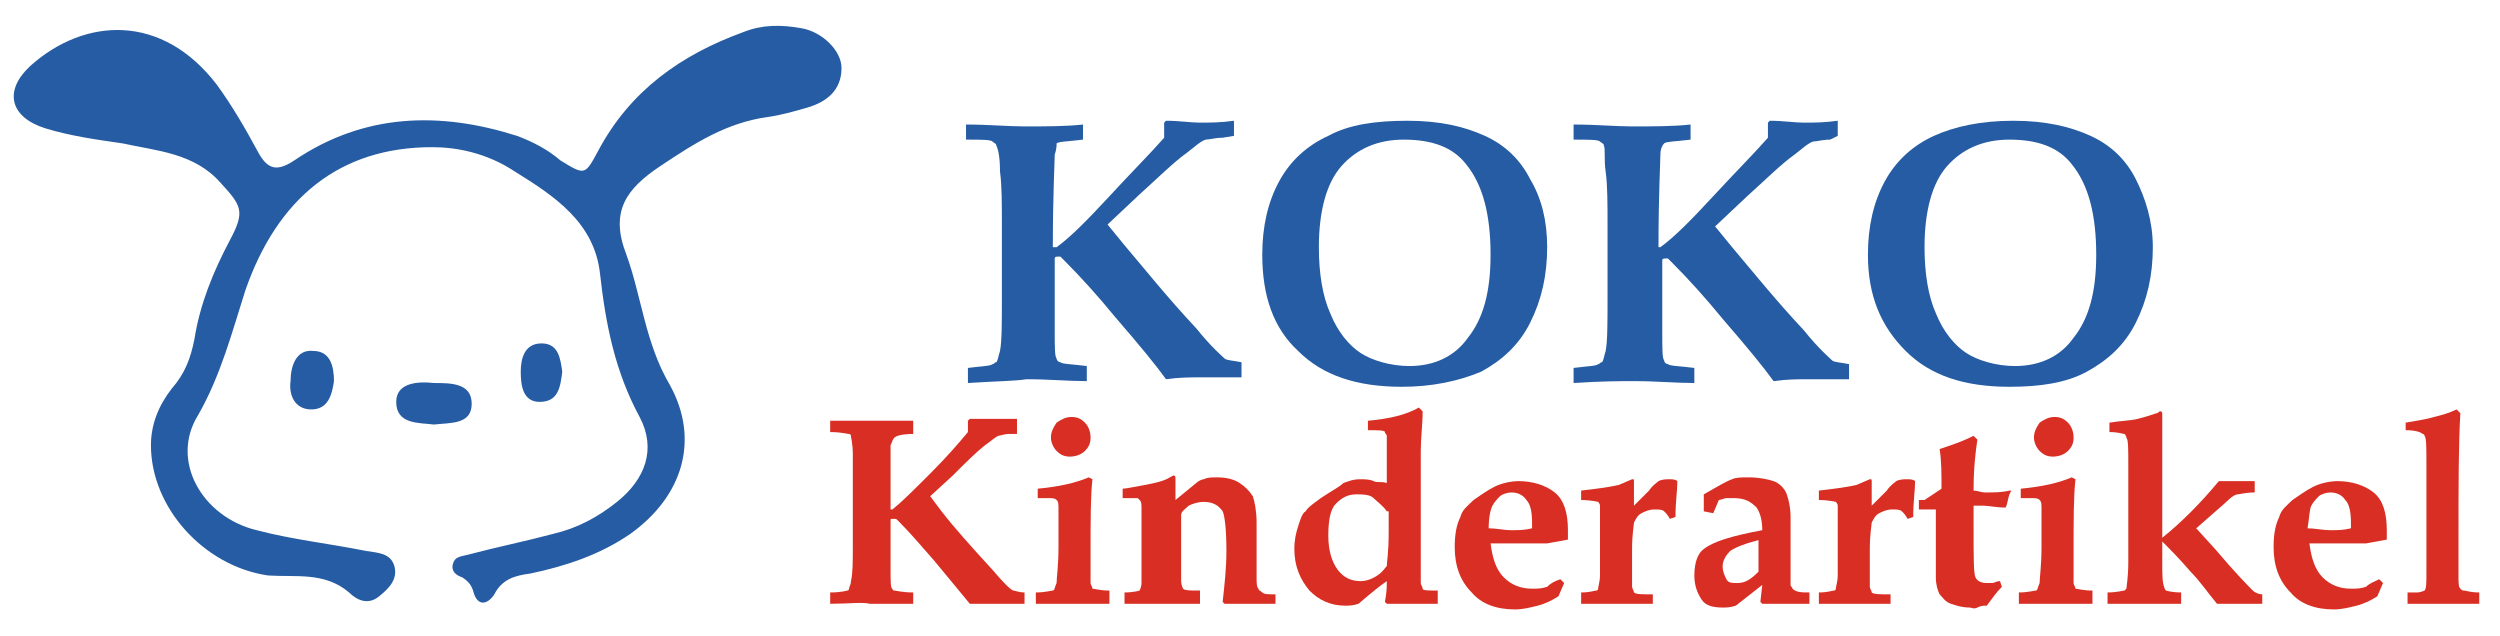
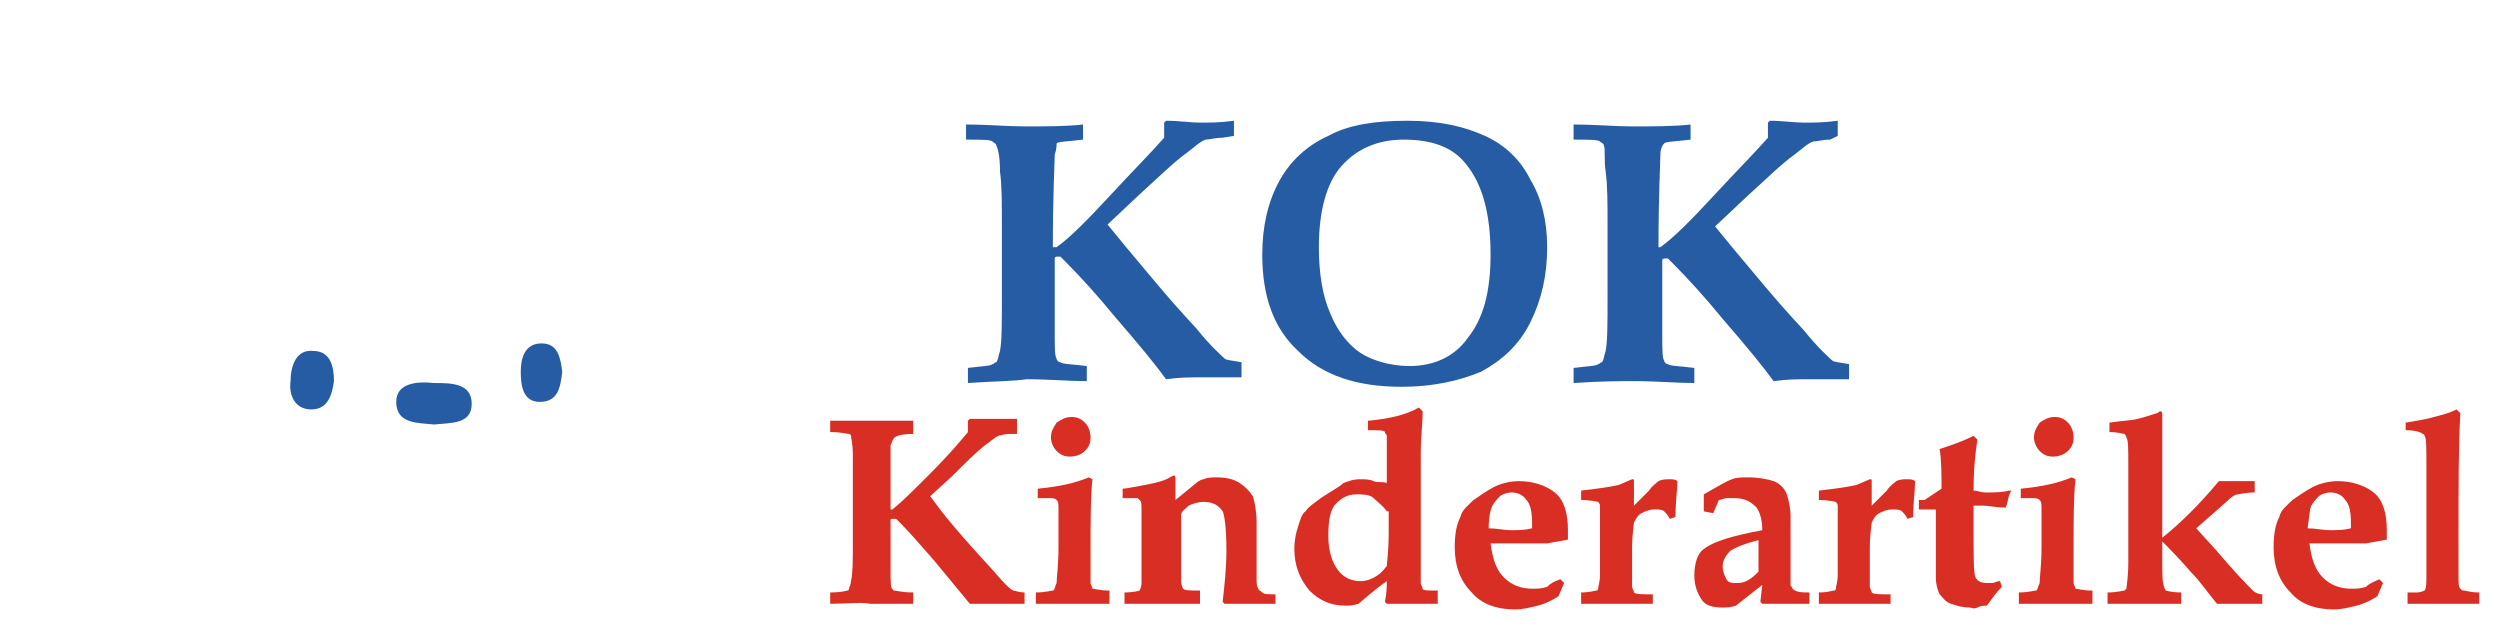
<svg xmlns="http://www.w3.org/2000/svg" version="1.1" x="0px" y="0px" viewBox="0 0 132.5 33.7" style="enable-background:new 0 0 132.5 33.7;" xml:space="preserve">
  <style type="text/css">
	.st0{fill:#255CA3;}
	.st1{fill:#D82E23;}
</style>
  <g id="Hündchen">
-     <path class="st0" d="M22.9,7.8c-4.9,0-8.2,2.7-9.9,7.6c-0.7,2.2-1.3,4.5-2.5,6.6c-1.5,2.4,0.2,5.4,3.1,6.1c1.9,0.5,3.8,0.7,5.8,1.1   c0.6,0.1,1.3,0.1,1.5,0.8c0.2,0.7-0.3,1.2-0.8,1.6c-0.6,0.5-1.2,0.2-1.6-0.2c-1.3-1.1-2.8-0.8-4.3-0.9c-3.4-0.5-6.2-3.6-6.2-6.9   c0-1.1,0.4-2.1,1.1-3c0.7-0.8,1-1.6,1.2-2.6c0.3-1.9,1-3.6,1.9-5.3c0.8-1.5,0.6-1.8-0.5-3C10.3,8.1,8.3,8,6.5,7.6   C5.1,7.4,3.7,7.2,2.4,6.8c-1.9-0.6-2.2-2-0.8-3.3c2.9-2.6,7-2.8,9.9,1c0.8,1.1,1.5,2.3,2.2,3.6c0.5,0.9,1,1,1.9,0.4   c3.7-2.5,7.7-2.6,11.8-1.3c0.8,0.3,1.6,0.7,2.3,1.3C31,9.3,31,9.3,31.7,8c1.7-3.2,4.4-5.1,7.7-6.3c1-0.4,2-0.4,3.1-0.2   c1.1,0.2,2.1,1.2,2.1,2.1c0,1.2-0.8,1.8-1.8,2.1c-0.7,0.2-1.4,0.4-2.1,0.5c-2.2,0.3-3.9,1.4-5.7,2.6c-1.8,1.2-2.7,2.4-1.8,4.7   c0.8,2.2,1,4.7,2.3,6.9c1.6,2.9,0.7,5.9-2.1,7.9c-1.6,1.1-3.4,1.7-5.3,2.1c-0.8,0.1-1.5,0.3-1.9,1.1c-0.4,0.6-0.9,0.6-1.1-0.1   c-0.1-0.4-0.3-0.6-0.6-0.8c-0.3-0.1-0.6-0.3-0.5-0.7c0.1-0.4,0.4-0.4,0.8-0.5c1.5-0.4,3-0.7,4.5-1.1c1.3-0.3,2.4-0.9,3.4-1.7   c1.5-1.2,2.1-2.8,1.2-4.5c-1.3-2.4-1.8-4.9-2.1-7.6c-0.3-2.7-2.4-4.1-4.5-5.4C25.8,8.1,24.2,7.8,22.9,7.8z" />
    <path class="st0" d="M23,22.5c-0.8-0.1-2,0-2-1.2c0-1,1.1-1.1,2-1c0.9,0,2,0,2,1.1C25,22.5,23.9,22.4,23,22.5z" />
    <path class="st0" d="M17.7,20.2c-0.1,0.7-0.3,1.5-1.2,1.5c-0.9,0-1.2-0.8-1.1-1.5c0-0.8,0.3-1.7,1.2-1.6   C17.5,18.6,17.7,19.4,17.7,20.2z" />
    <path class="st0" d="M29.8,19.7c-0.1,0.8-0.2,1.6-1.2,1.6c-0.9,0-1-0.9-1-1.6c0-0.7,0.2-1.5,1.1-1.5C29.6,18.2,29.7,19,29.8,19.7z" />
  </g>
  <g id="Wortmarke">
    <g>
      <g>
        <path class="st0" d="M51.3,20.3v-0.8c0.8-0.1,1.2-0.1,1.3-0.2c0.1,0,0.1-0.1,0.2-0.1c0.1-0.1,0.1-0.3,0.2-0.6     c0.1-0.5,0.1-1.5,0.1-2.9l0-3.7c0-1.2,0-2.2-0.1-2.9c0-0.8-0.1-1.2-0.2-1.4c0-0.1-0.1-0.1-0.2-0.2c-0.1-0.1-0.6-0.1-1.4-0.1V6.6     c1.2,0,2.2,0.1,3.1,0.1c1.1,0,2.2,0,3.1-0.1v0.8c-0.8,0.1-1.3,0.1-1.4,0.2C56,7.7,56,7.9,55.9,8.2c0,0.4-0.1,2.1-0.1,4.9H56     c0.7-0.5,1.6-1.4,2.8-2.7s2.2-2.3,2.9-3.1l0-0.4l0-0.4l0.1-0.1c0.7,0,1.3,0.1,1.8,0.1c0.5,0,1.1,0,1.8-0.1v0.8l-0.6,0.1     c-0.4,0-0.7,0.1-0.9,0.1c-0.3,0.1-0.6,0.4-1,0.7c-0.7,0.5-1.5,1.3-2.5,2.2l-1.7,1.6l0.9,1.1c1.1,1.3,2.3,2.8,3.8,4.4     c0.8,1,1.4,1.5,1.5,1.6c0.1,0.1,0.4,0.1,0.9,0.2v0.8l-0.5,0l-1.7,0c-0.5,0-1.1,0-1.8,0.1c-0.5-0.7-1.4-1.8-2.7-3.3     c-0.9-1.1-1.8-2.1-2.7-3c-0.1-0.1-0.2-0.2-0.2-0.2c0,0-0.1,0-0.1,0c-0.1,0-0.2,0-0.2,0.1c0,0.1,0,0.3,0,0.8l0,3     c0,0.9,0,1.4,0.1,1.5c0,0.1,0.1,0.2,0.2,0.2c0.1,0.1,0.6,0.1,1.4,0.2v0.8c-1,0-2-0.1-3.2-0.1C53.8,20.2,52.8,20.2,51.3,20.3z" />
        <path class="st0" d="M74.3,20.5c-2.4,0-4.2-0.6-5.5-1.9c-1.3-1.2-1.9-2.9-1.9-5.1c0-1.5,0.3-2.8,0.9-3.9s1.5-1.9,2.6-2.4     c1.1-0.6,2.5-0.8,4.2-0.8c1.7,0,3,0.3,4.1,0.8s1.9,1.3,2.4,2.3c0.6,1,0.9,2.2,0.9,3.6c0,1.5-0.3,2.8-0.9,4s-1.5,2-2.6,2.6     C77.3,20.2,75.9,20.5,74.3,20.5z M74.7,19.4c1.3,0,2.4-0.5,3.1-1.5c0.8-1,1.2-2.4,1.2-4.4c0-2.1-0.4-3.7-1.3-4.8     c-0.7-0.9-1.8-1.3-3.3-1.3c-1.4,0-2.5,0.5-3.3,1.4c-0.8,0.9-1.2,2.4-1.2,4.3c0,1.4,0.2,2.6,0.6,3.5c0.4,1,1,1.7,1.6,2.1     S73.7,19.4,74.7,19.4z" />
        <path class="st0" d="M83.4,20.3v-0.8c0.8-0.1,1.2-0.1,1.3-0.2c0.1,0,0.1-0.1,0.2-0.1c0.1-0.1,0.1-0.3,0.2-0.6     c0.1-0.5,0.1-1.5,0.1-2.9l0-3.7c0-1.2,0-2.2-0.1-2.9S85.1,7.9,85,7.7c0-0.1-0.1-0.1-0.2-0.2c-0.1-0.1-0.6-0.1-1.4-0.1V6.6     c1.2,0,2.2,0.1,3.1,0.1c1.1,0,2.2,0,3.1-0.1v0.8c-0.8,0.1-1.3,0.1-1.4,0.2c-0.1,0.1-0.2,0.3-0.2,0.6c0,0.4-0.1,2.1-0.1,4.9h0.1     c0.7-0.5,1.6-1.4,2.8-2.7s2.2-2.3,2.9-3.1l0-0.4l0-0.4l0.1-0.1c0.7,0,1.3,0.1,1.8,0.1c0.5,0,1.1,0,1.8-0.1v0.8L97,7.4     c-0.4,0-0.7,0.1-0.9,0.1c-0.3,0.1-0.6,0.4-1,0.7c-0.7,0.5-1.5,1.3-2.5,2.2l-1.7,1.6l0.9,1.1c1.1,1.3,2.3,2.8,3.8,4.4     c0.8,1,1.4,1.5,1.5,1.6c0.1,0.1,0.4,0.1,0.9,0.2v0.8l-0.5,0l-1.7,0c-0.5,0-1.1,0-1.8,0.1c-0.5-0.7-1.4-1.8-2.7-3.3     c-0.9-1.1-1.8-2.1-2.7-3c-0.1-0.1-0.2-0.2-0.2-0.2c0,0-0.1,0-0.1,0c-0.1,0-0.2,0-0.2,0.1c0,0.1,0,0.3,0,0.8l0,3     c0,0.9,0,1.4,0.1,1.5c0,0.1,0.1,0.2,0.2,0.2c0.1,0.1,0.6,0.1,1.4,0.2v0.8c-1,0-2-0.1-3.2-0.1C85.9,20.2,84.9,20.2,83.4,20.3z" />
-         <path class="st0" d="M106.5,20.5c-2.4,0-4.2-0.6-5.5-1.9S99,15.7,99,13.5c0-1.5,0.3-2.8,0.9-3.9s1.5-1.9,2.6-2.4s2.5-0.8,4.2-0.8     c1.7,0,3,0.3,4.1,0.8s1.9,1.3,2.4,2.3s0.9,2.2,0.9,3.6c0,1.5-0.3,2.8-0.9,4s-1.5,2-2.6,2.6S108.1,20.5,106.5,20.5z M106.8,19.4     c1.3,0,2.4-0.5,3.1-1.5c0.8-1,1.2-2.4,1.2-4.4c0-2.1-0.4-3.7-1.3-4.8c-0.7-0.9-1.8-1.3-3.3-1.3c-1.4,0-2.5,0.5-3.3,1.4     c-0.8,0.9-1.2,2.4-1.2,4.3c0,1.4,0.2,2.6,0.6,3.5c0.4,1,1,1.7,1.6,2.1S105.8,19.4,106.8,19.4z" />
      </g>
      <g>
        <path class="st1" d="M44,32v-0.6c0.6,0,0.9-0.1,0.9-0.1c0.1,0,0.1-0.1,0.1-0.1c0-0.1,0.1-0.2,0.1-0.4c0.1-0.4,0.1-1,0.1-2l0-2.6     c0-0.8,0-1.5,0-2.1c0-0.6-0.1-0.9-0.1-1c0-0.1-0.1-0.1-0.1-0.1c-0.1,0-0.4-0.1-1-0.1v-0.6c0.8,0,1.6,0,2.2,0c0.8,0,1.5,0,2.2,0     V23c-0.6,0-0.9,0.1-1,0.2c-0.1,0.1-0.1,0.2-0.2,0.4c0,0.3,0,1.4,0,3.4h0.1c0.5-0.4,1.1-1,2-1.9c0.9-0.9,1.5-1.6,2-2.2l0-0.3     l0-0.3l0.1-0.1c0.5,0,0.9,0,1.3,0c0.4,0,0.8,0,1.2,0V23l-0.4,0c-0.3,0-0.5,0.1-0.6,0.1c-0.2,0.1-0.4,0.3-0.7,0.5     c-0.5,0.4-1,0.9-1.7,1.6l-1.2,1.1l0.6,0.8c0.7,0.9,1.6,1.9,2.7,3.1c0.6,0.7,0.9,1,1.1,1.1c0.1,0,0.3,0.1,0.6,0.1V32l-0.4,0     l-1.2,0c-0.3,0-0.8,0-1.3,0c-0.4-0.5-1-1.2-1.9-2.3c-0.7-0.8-1.3-1.5-1.9-2.1c-0.1-0.1-0.1-0.1-0.2-0.1c0,0-0.1,0-0.1,0     c-0.1,0-0.1,0-0.1,0.1c0,0,0,0.2,0,0.5l0,2.1c0,0.6,0,1,0.1,1c0,0.1,0.1,0.1,0.1,0.1c0.1,0,0.4,0.1,1,0.1V32c-0.7,0-1.4,0-2.3,0     C45.7,31.9,45,32,44,32z" />
        <path class="st1" d="M54.9,32v-0.6c0.5,0,0.8-0.1,0.9-0.1c0.1,0,0.1-0.2,0.2-0.4c0-0.3,0.1-0.9,0.1-1.9c0-0.4,0-0.8,0-1.2l0-0.8     c0-0.3,0-0.4-0.1-0.5c-0.1-0.1-0.2-0.1-0.5-0.1l-0.5,0v-0.5c1.1-0.1,2-0.3,2.7-0.6l0.2,0.1c-0.1,0.9-0.1,2.1-0.1,3.8     c0,1,0,1.5,0,1.7c0,0.1,0.1,0.2,0.1,0.3c0.1,0,0.4,0.1,0.9,0.1V32c-0.8,0-1.5,0-1.9,0C56.6,32,56,32,54.9,32z M56.8,22.1     c0.3,0,0.5,0.1,0.7,0.3c0.2,0.2,0.3,0.5,0.3,0.8c0,0.3-0.1,0.5-0.3,0.7c-0.2,0.2-0.5,0.3-0.8,0.3c-0.3,0-0.5-0.1-0.7-0.3     c-0.2-0.2-0.3-0.5-0.3-0.7c0-0.3,0.1-0.5,0.3-0.8C56.3,22.2,56.5,22.1,56.8,22.1z" />
        <path class="st1" d="M59.6,32v-0.6c0.5,0,0.8-0.1,0.8-0.1s0.1-0.2,0.1-0.4c0-0.5,0-1.3,0-2.4c0-0.6,0-1.1,0-1.5     c0-0.3,0-0.4-0.1-0.5c0,0-0.1-0.1-0.1-0.1s-0.3,0-0.8,0v-0.5c0.2,0,0.6-0.1,1.2-0.2c0.5-0.1,1-0.2,1.3-0.4l0.2-0.1     c0.1,0,0.1,0.1,0.1,0.2l0,0.1c0,0.1,0,0.5,0,1l1.1-0.9c0.1-0.1,0.3-0.2,0.4-0.2c0.2-0.1,0.4-0.1,0.7-0.1c0.5,0,0.9,0.1,1.2,0.3     s0.5,0.4,0.7,0.7c0.1,0.3,0.2,0.8,0.2,1.4c0,0.3,0,0.6,0,1c0,0.7,0,1.4,0,1.9c0,0.3,0,0.5,0.1,0.6c0,0.1,0.1,0.1,0.2,0.2     s0.3,0.1,0.7,0.1V32l-0.8,0l-0.5,0l-1.4,0l-0.1-0.1c0.1-0.9,0.2-1.8,0.2-2.7c0-1.2-0.1-1.9-0.2-2.1c-0.2-0.3-0.5-0.5-1-0.5     c-0.3,0-0.6,0.1-0.8,0.2c-0.2,0.2-0.4,0.3-0.4,0.5c0,0.1,0,0.3,0,0.7c0,1.7,0,2.6,0,2.8c0,0.2,0.1,0.4,0.1,0.4     c0.1,0.1,0.4,0.1,0.9,0.1V32c-0.8,0-1.5,0-2,0C61.1,32,60.5,32,59.6,32z" />
        <path class="st1" d="M73.5,25.6v-1.2c0-0.7,0-1.2,0-1.3c0-0.1-0.1-0.1-0.1-0.2s-0.4-0.1-0.9-0.1v-0.5c1.1-0.1,2-0.3,2.7-0.7     l0.2,0.2c0,0.7-0.1,1.4-0.1,2.1l0,5.4c0,0.9,0,1.4,0,1.6c0,0.1,0.1,0.2,0.1,0.3s0.3,0.1,0.8,0.1V32c-0.6,0-1.1,0-1.6,0     c-0.4,0-0.7,0-1.1,0l-0.1-0.1c0.1-0.5,0.1-0.8,0.1-1.1C73.2,31,72.7,31.4,72,32c-0.3,0.1-0.5,0.1-0.7,0.1c-0.8,0-1.4-0.3-1.9-0.8     c-0.5-0.6-0.8-1.3-0.8-2.2c0-0.5,0.1-0.9,0.2-1.2s0.2-0.7,0.4-0.8c0.1-0.2,0.4-0.4,0.8-0.7c0.6-0.4,1-0.6,1.2-0.8     c0.3-0.1,0.5-0.2,0.9-0.2c0.2,0,0.5,0,0.7,0.1S73.2,25.5,73.5,25.6z M73.5,27.1c-0.2-0.3-0.5-0.5-0.7-0.7s-0.6-0.2-0.9-0.2     c-0.5,0-0.8,0.2-1.1,0.5c-0.3,0.3-0.4,0.9-0.4,1.7c0,0.8,0.2,1.4,0.5,1.8c0.3,0.4,0.7,0.6,1.2,0.6c0.3,0,0.6-0.1,0.9-0.3     c0.3-0.2,0.4-0.4,0.5-0.5c0-0.2,0.1-0.7,0.1-1.8V27.1z" />
        <path class="st1" d="M82.7,30.7l0.2,0.2l-0.3,0.7c-0.3,0.2-0.7,0.4-1.1,0.5c-0.4,0.1-0.8,0.2-1.2,0.2c-1,0-1.8-0.3-2.3-0.9     c-0.6-0.6-0.9-1.4-0.9-2.4c0-0.7,0.1-1.2,0.3-1.6c0.1-0.4,0.4-0.6,0.7-0.9c0.3-0.2,0.7-0.5,1.1-0.7c0.4-0.2,0.9-0.3,1.3-0.3     c0.7,0,1.4,0.2,1.9,0.6s0.7,1.1,0.7,2c0,0.1,0,0.3,0,0.5l-1.1,0.2c-0.3,0-0.8,0-1.5,0h-1.5c0.1,0.8,0.3,1.4,0.7,1.8     s0.9,0.6,1.5,0.6c0.3,0,0.5,0,0.8-0.1C82.2,30.9,82.4,30.8,82.7,30.7z M78.9,28c0.4,0,0.8,0.1,1.2,0.1c0.4,0,0.7,0,1.1-0.1l0-0.3     c0-0.6-0.1-1-0.3-1.2c-0.2-0.3-0.5-0.4-0.8-0.4c-0.2,0-0.5,0.1-0.6,0.2s-0.3,0.3-0.4,0.5C79,27,78.9,27.4,78.9,28z" />
        <path class="st1" d="M83.8,32v-0.6c0.5,0,0.7-0.1,0.8-0.1c0.1,0,0.1-0.1,0.1-0.1c0-0.1,0.1-0.4,0.1-0.7c0-0.7,0-1.3,0-1.8     c0-1.1,0-1.7,0-1.9c0-0.1-0.1-0.2-0.1-0.2s-0.4-0.1-0.9-0.1v-0.5c0.9-0.1,1.6-0.2,2-0.3l0.7-0.3c0.1,0,0.1,0,0.1,0.1l0,0.1     c0,0.3,0,0.7,0,1.2c0.2-0.2,0.5-0.5,0.8-0.8c0.2-0.3,0.4-0.4,0.5-0.5c0.2-0.1,0.4-0.1,0.6-0.1c0.1,0,0.3,0,0.4,0.1     c0,0.5-0.1,1.1-0.1,1.9l-0.3,0.1c-0.1-0.2-0.2-0.3-0.3-0.4c-0.1-0.1-0.3-0.1-0.5-0.1c-0.3,0-0.5,0.1-0.7,0.2     c-0.2,0.1-0.3,0.3-0.4,0.5c0,0.1-0.1,0.6-0.1,1.4c0,1.2,0,1.8,0,2c0,0.1,0.1,0.2,0.1,0.3c0.1,0.1,0.4,0.1,1,0.1V32L87,32     c-0.5,0-0.9,0-1.3,0c-0.3,0-0.7,0-1.2,0L83.8,32z" />
        <path class="st1" d="M95.9,31.4V32l-0.5,0c-0.3,0-0.6,0-0.8,0c-0.4,0-0.8,0-1.2,0l-0.1-0.1l0.1-0.9l-1.4,1.1     c-0.3,0.1-0.5,0.1-0.7,0.1c-0.5,0-0.9-0.1-1.1-0.4s-0.4-0.7-0.4-1.3c0-0.7,0.2-1.2,0.5-1.4c0.5-0.4,1.5-0.7,3.1-1     c0-0.5-0.1-0.9-0.3-1.2c-0.3-0.3-0.6-0.5-1.2-0.5c-0.1,0-0.2,0-0.4,0c-0.1,0-0.3,0.1-0.4,0.1l-0.3,0.7l-0.5-0.1l0-0.3l0-0.3     l0-0.3c0.7-0.4,1.2-0.7,1.5-0.8c0.2-0.1,0.5-0.1,0.9-0.1c0.5,0,1,0.1,1.3,0.2s0.6,0.4,0.7,0.7s0.2,0.7,0.2,1.2c0,0.2,0,0.6,0,1.2     c0,0.6,0,1.1,0,1.4c0,0.6,0,0.9,0,1c0,0.1,0.1,0.1,0.1,0.2C95.2,31.4,95.5,31.4,95.9,31.4z M93.3,28.6c-0.8,0.2-1.3,0.4-1.6,0.6     c-0.2,0.2-0.4,0.5-0.4,0.8c0,0.3,0.1,0.5,0.2,0.7s0.3,0.2,0.6,0.2c0.4,0,0.7-0.2,1.1-0.6V28.6z" />
        <path class="st1" d="M96.4,32v-0.6c0.5,0,0.7-0.1,0.8-0.1c0.1,0,0.1-0.1,0.1-0.1c0-0.1,0.1-0.4,0.1-0.7c0-0.7,0-1.3,0-1.8     c0-1.1,0-1.7,0-1.9c0-0.1-0.1-0.2-0.1-0.2s-0.4-0.1-0.9-0.1v-0.5c0.9-0.1,1.6-0.2,2-0.3l0.7-0.3c0.1,0,0.1,0,0.1,0.1l0,0.1     c0,0.3,0,0.7,0,1.2c0.2-0.2,0.5-0.5,0.8-0.8c0.2-0.3,0.4-0.4,0.5-0.5c0.2-0.1,0.4-0.1,0.6-0.1c0.1,0,0.3,0,0.4,0.1     c0,0.5-0.1,1.1-0.1,1.9l-0.3,0.1c-0.1-0.2-0.2-0.3-0.3-0.4c-0.1-0.1-0.3-0.1-0.5-0.1c-0.3,0-0.5,0.1-0.7,0.2     c-0.2,0.1-0.3,0.3-0.4,0.5c0,0.1-0.1,0.6-0.1,1.4c0,1.2,0,1.8,0,2c0,0.1,0.1,0.2,0.1,0.3c0.1,0.1,0.4,0.1,1,0.1V32l-0.8,0     c-0.5,0-0.9,0-1.3,0c-0.3,0-0.7,0-1.2,0L96.4,32z" />
        <path class="st1" d="M102,26.5l0.9-0.6c0-0.8,0-1.5-0.1-2.1c0.6-0.2,1.2-0.4,1.8-0.7l0.2,0.2c-0.1,0.7-0.2,1.5-0.2,2.7     c0.2,0,0.4,0.1,0.6,0.1c0.5,0,0.9,0,1.3-0.1l0.1,0l-0.1,0.2c-0.1,0.3-0.1,0.5-0.2,0.7c-0.5,0-0.9-0.1-1.2-0.1c-0.2,0-0.4,0-0.5,0     c0,0.5,0,0.9,0,1.2c0,1.5,0,2.4,0.1,2.6s0.3,0.3,0.6,0.3c0.1,0,0.2,0,0.3,0c0.1,0,0.2-0.1,0.4-0.1l0.1,0.3     c-0.3,0.3-0.5,0.6-0.8,1c-0.2,0-0.3,0-0.5,0.1s-0.3,0-0.4,0c-0.4,0-0.7-0.1-1-0.2c-0.3-0.1-0.4-0.3-0.6-0.5     c-0.1-0.2-0.2-0.5-0.2-0.9c0-0.2,0-0.8,0-1.7c0-0.8,0-1.5,0-1.9l-0.3,0c-0.1,0-0.3,0-0.6,0V26.5z" />
        <path class="st1" d="M107,32v-0.6c0.5,0,0.8-0.1,0.9-0.1c0.1,0,0.1-0.2,0.2-0.4c0-0.3,0.1-0.9,0.1-1.9c0-0.4,0-0.8,0-1.2l0-0.8     c0-0.3,0-0.4-0.1-0.5c-0.1-0.1-0.2-0.1-0.5-0.1l-0.5,0v-0.5c1.1-0.1,2-0.3,2.7-0.6l0.2,0.1c-0.1,0.9-0.1,2.1-0.1,3.8     c0,1,0,1.5,0,1.7c0,0.1,0.1,0.2,0.1,0.3c0.1,0,0.4,0.1,0.9,0.1V32c-0.8,0-1.5,0-1.9,0C108.7,32,108.1,32,107,32z M108.9,22.1     c0.3,0,0.5,0.1,0.7,0.3c0.2,0.2,0.3,0.5,0.3,0.8c0,0.3-0.1,0.5-0.3,0.7c-0.2,0.2-0.5,0.3-0.8,0.3c-0.3,0-0.5-0.1-0.7-0.3     c-0.2-0.2-0.3-0.5-0.3-0.7c0-0.3,0.1-0.5,0.3-0.8C108.4,22.2,108.6,22.1,108.9,22.1z" />
        <path class="st1" d="M111.7,32v-0.6c0.5,0,0.8-0.1,0.9-0.1c0,0,0.1-0.1,0.1-0.1c0-0.1,0.1-0.6,0.1-1.4c0-0.8,0-1.7,0-2.5     c0-0.7,0-1.6,0-2.7c0-0.8,0-1.3-0.1-1.4c0-0.1-0.1-0.2-0.1-0.2c-0.1,0-0.3-0.1-0.8-0.1v-0.5c0.6-0.1,1.1-0.1,1.5-0.2     c0.4-0.1,0.7-0.2,1-0.3c0.1,0,0.1-0.1,0.2-0.1c0.1,0,0.1,0.1,0.1,0.2l0,0.3c0,0.3,0,1.6,0,3.9l0,1.9l0,0.4c1-0.8,2-1.8,3-3     c0.3,0,0.6,0,0.9,0c0.3,0,0.6,0,1,0v0.6c-0.5,0-0.8,0.1-0.9,0.1s-0.3,0.1-0.5,0.3c-0.2,0.2-0.8,0.7-1.7,1.5l1,1.1     c1.1,1.3,1.8,2,2,2.2c0.1,0.1,0.3,0.2,0.5,0.2V32c-0.5,0-1,0-1.4,0c-0.3,0-0.7,0-1,0c-0.5-0.6-0.9-1.2-1.4-1.7     c-0.6-0.7-1.1-1.2-1.5-1.6v1.1c0,0.6,0,1.1,0.1,1.3c0,0.1,0.1,0.2,0.1,0.2s0.3,0.1,0.8,0.1V32c-0.9,0-1.5,0-1.8,0     C113.5,32,112.8,32,111.7,32z" />
        <path class="st1" d="M126.1,30.7l0.2,0.2l-0.3,0.7c-0.3,0.2-0.7,0.4-1.1,0.5c-0.4,0.1-0.8,0.2-1.2,0.2c-1,0-1.8-0.3-2.3-0.9     c-0.6-0.6-0.9-1.4-0.9-2.4c0-0.7,0.1-1.2,0.3-1.6c0.1-0.4,0.4-0.6,0.7-0.9c0.3-0.2,0.7-0.5,1.1-0.7c0.4-0.2,0.9-0.3,1.3-0.3     c0.7,0,1.4,0.2,1.9,0.6s0.7,1.1,0.7,2c0,0.1,0,0.3,0,0.5l-1.1,0.2c-0.3,0-0.8,0-1.5,0h-1.5c0.1,0.8,0.3,1.4,0.7,1.8     s0.9,0.6,1.5,0.6c0.3,0,0.5,0,0.8-0.1C125.6,30.9,125.9,30.8,126.1,30.7z M122.3,28c0.4,0,0.8,0.1,1.2,0.1c0.4,0,0.7,0,1.1-0.1     l0-0.3c0-0.6-0.1-1-0.3-1.2c-0.2-0.3-0.5-0.4-0.8-0.4c-0.2,0-0.5,0.1-0.6,0.2s-0.3,0.3-0.4,0.5C122.4,27,122.4,27.4,122.3,28z" />
        <path class="st1" d="M127.5,22.8v-0.4c0.6-0.1,1.2-0.2,1.5-0.3c0.4-0.1,0.8-0.2,1.2-0.4l0.2,0.2c-0.1,1.6-0.1,3.9-0.1,6.8     c0,0.6,0,1.2,0,1.8c0,0.4,0,0.6,0.1,0.7s0.1,0.1,0.2,0.1c0.1,0,0.3,0.1,0.8,0.1V32l-0.7,0c-0.4,0-0.8,0-1.1,0l-2,0v-0.6l0.5,0     c0.2,0,0.4-0.1,0.4-0.1c0.1-0.1,0.1-0.4,0.1-0.9c0-0.7,0-1.7,0-2.9l0-2.9c0-0.9,0-1.4-0.1-1.5c0-0.1-0.1-0.1-0.1-0.1     C128.3,22.9,128,22.8,127.5,22.8z" />
      </g>
    </g>
  </g>
</svg>